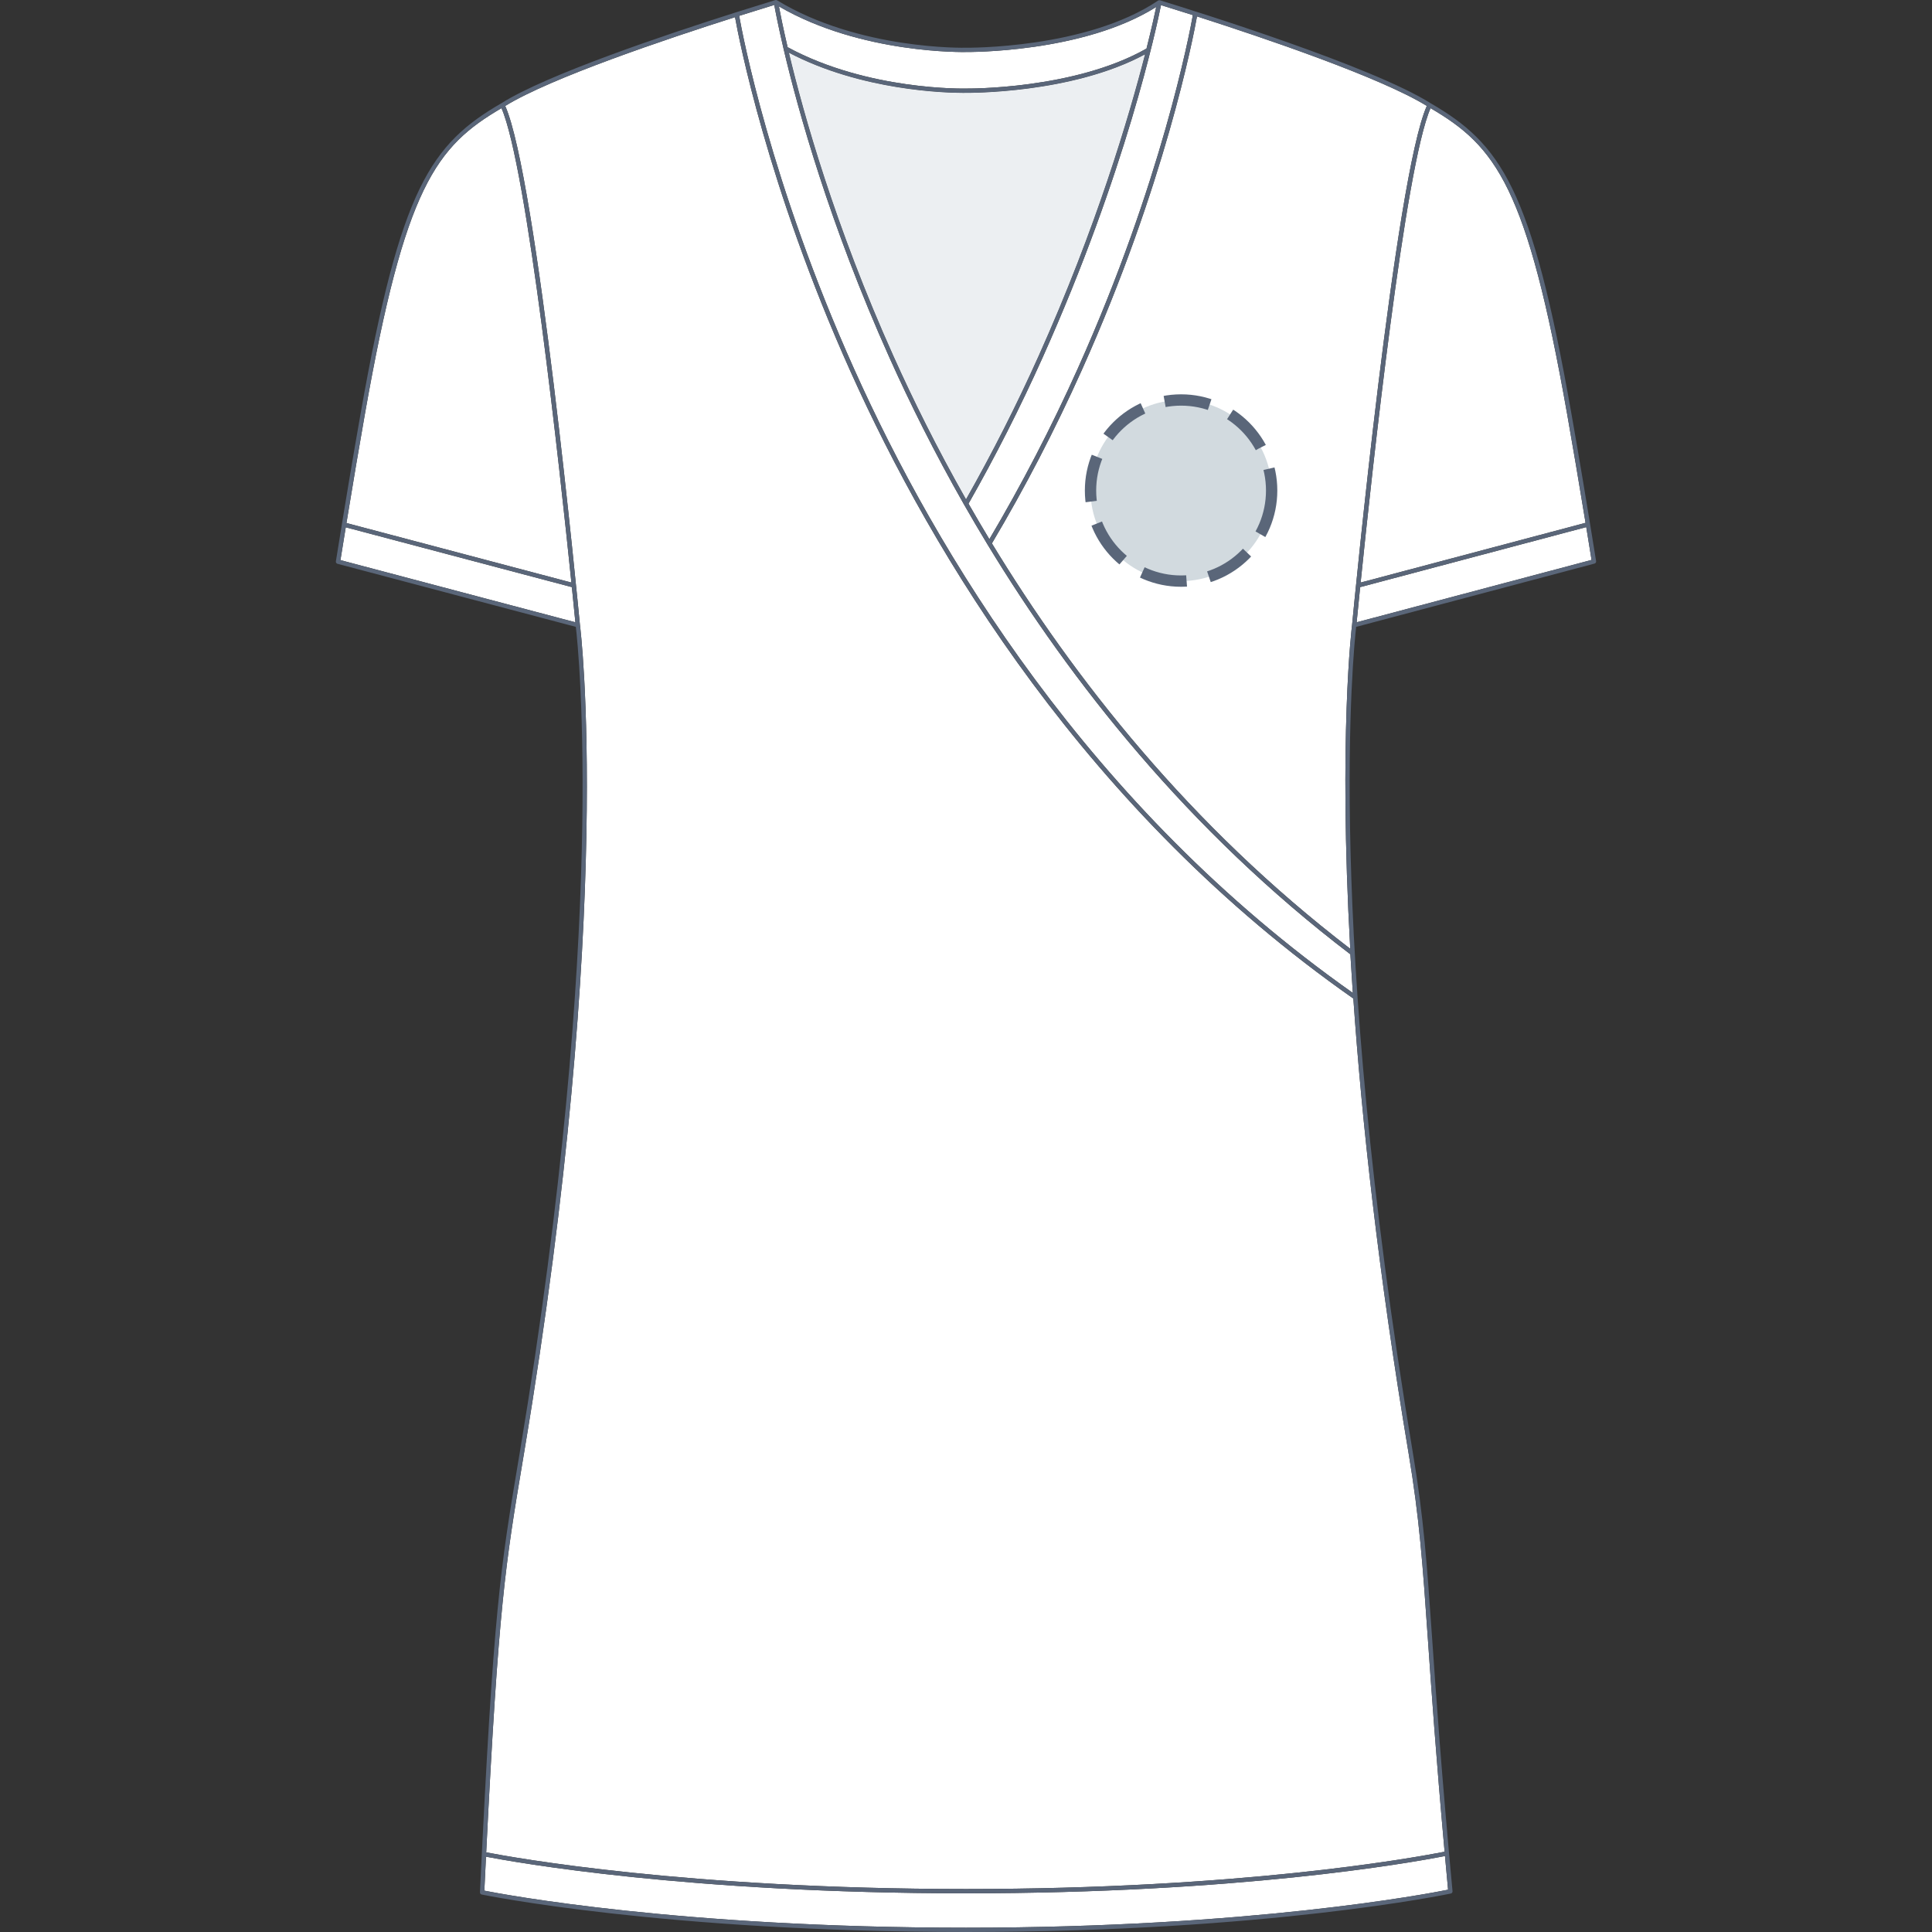
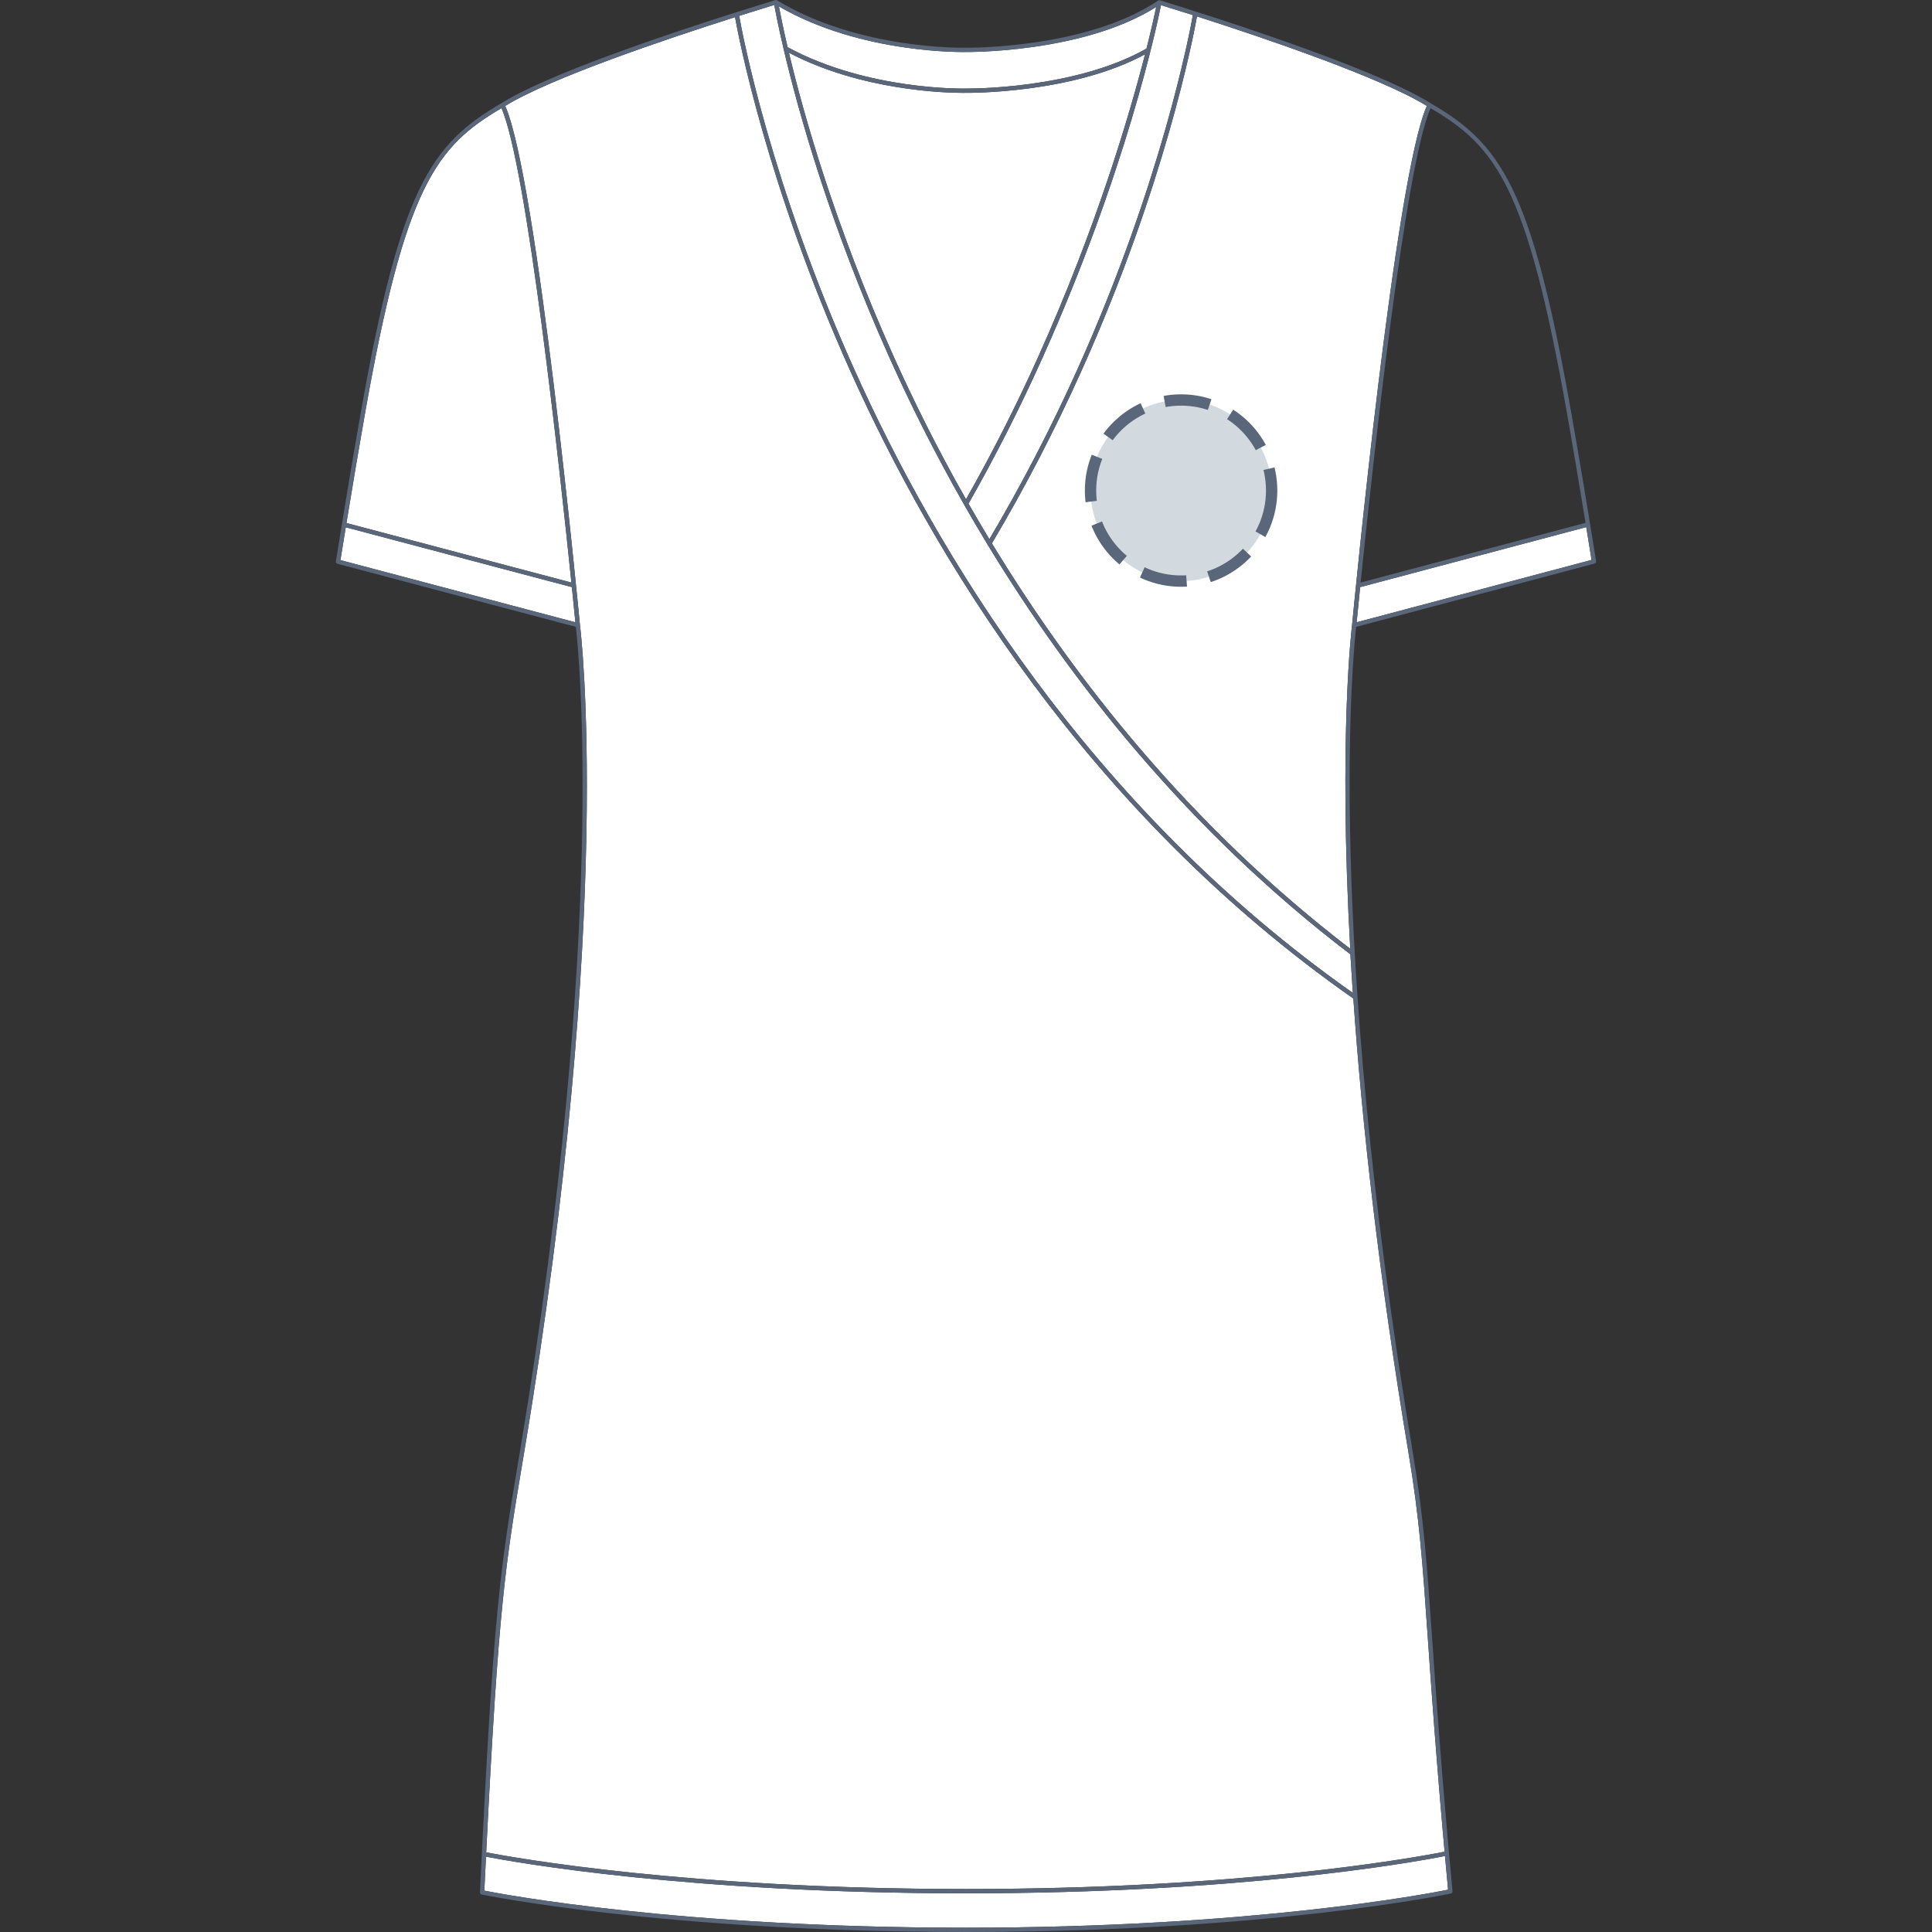
<svg xmlns="http://www.w3.org/2000/svg" version="1.1" id="Tunique_manches_courtes_face" x="0px" y="0px" width="512px" height="512px" viewBox="0 0 512 512" enable-background="new 0 0 512 512" xml:space="preserve">
  <rect x="0" y="0" width="512" height="512" fill="#333333" stroke="none" />
  <g>
    <g id="Background">
      <path fill="#FFFFFF" d="M91.629,139.74c-0.463,2.836-0.932,5.736-1.407,8.701l62.259,16.474c-0.142-1.45-0.462-4.715-0.93-9.319    L91.629,139.74z" />
      <path fill="#FFFFFF" d="M128.795,492.041c-0.143,2.898-0.289,5.891-0.438,9.004c5.176,1.021,51.999,9.816,127.647,9.816    c75.535,0,122.471-9.004,127.753-10.068c-0.288-3.079-0.56-6.05-0.821-8.928c-9.805,1.917-54.918,9.883-126.932,9.883    C182.337,501.748,136.349,493.5,128.795,492.041z" />
      <path fill="#FFFFFF" d="M255.987,23.466c0.306,0.009,28.679,0.308,47.849-10.591c1.357-5.381,2.186-9.173,2.576-11.035    c-19.447,12.273-50.104,11.939-50.417,11.943c-0.255,0.004-27.694,0.634-49.574-12.087c0.333,1.792,1.065,5.506,2.304,10.808    C230.002,24.063,255.727,23.478,255.987,23.466z" />
      <path fill="#FFFFFF" d="M225.336,98.312c-22.041-49.088-29.562-88.29-30.544-93.765c-18.257,5.803-48.911,16.122-60.905,23.53    c8.406,18.845,19.34,132.667,19.806,137.544c0.093,0.71,9.395,74.728-14.803,219.381l-0.326,1.951    c-4.597,27.376-6.459,38.472-9.712,103.938c6.999,1.36,53.024,9.718,127.152,9.718c72.199,0,117.291-8.014,126.829-9.885    c-2.265-25.203-3.488-42.805-4.41-56.075c-1.399-20.151-2.244-32.313-5.153-49.646c-8.021-47.909-12.379-88.062-14.619-120.378    C287.971,215.143,247.144,146.882,225.336,98.312z" />
      <path fill="#FFFFFF" d="M256.663,133.478c1.774,3.106,3.618,6.248,5.53,9.416c8.584-14.508,16.47-29.72,23.438-45.24    C307.85,48.168,315.27,8.792,316.12,4.006l-8.444-2.65c-1.068,5.395-9.226,44.065-31.406,93.465    C270.355,107.998,263.757,121.001,256.663,133.478z" />
      <path fill="#FFFFFF" d="M255.995,24.606c-0.023,0-0.292,0.007-0.776,0.007c-4.421,0-26.892-0.534-46.146-10.638    c3.886,16.287,12.188,45.826,27.702,80.38c5.206,11.596,11.567,24.446,19.231,37.967c6.95-12.265,13.417-25.031,19.225-37.966    c15.293-34.06,24.004-63.535,28.22-79.963C284.034,24.911,256.281,24.608,255.995,24.606z" />
      <path fill="#FFFFFF" d="M132.9,28.664c-17.35,10.162-25.577,20.804-36.197,81.063c-1.512,8.565-3.151,18.249-4.89,28.884    l59.613,15.773C148.359,124.346,139.669,44.131,132.9,28.664z" />
      <path fill="#FFFFFF" d="M261.762,144.382c-0.029-0.035-0.048-0.073-0.068-0.113c-2.131-3.512-4.172-6.989-6.131-10.426    c-0.021-0.024-0.03-0.053-0.046-0.079c-7.909-13.879-14.448-27.067-19.78-38.944c-15.93-35.478-24.279-65.703-28.053-81.776    v-0.001c-1.444-6.153-2.22-10.235-2.491-11.738l-9.203,2.861c-0.033,0.011-0.068,0.022-0.102,0.031    c0.849,4.794,8.271,44.167,30.487,93.646c21.667,48.258,62.153,116.003,132.138,165.291l-0.65-10.234    C314.795,220.091,283.691,180.505,261.762,144.382z" />
-       <path fill="#FFFFFF" d="M379.107,28.664c-6.769,15.468-15.459,95.698-18.526,125.718l59.606-15.825    c-1.734-10.608-3.371-20.272-4.881-28.83C404.686,49.468,396.458,38.825,379.107,28.664z" />
      <path fill="#FFFFFF" d="M317.216,4.352c-0.976,5.441-8.491,44.653-30.545,93.768c-7.069,15.747-15.08,31.18-23.807,45.882    c21.735,35.762,52.487,74.898,94.963,107.435c-3.131-56.377,0.407-85.197,0.487-85.825c0.478-4.993,11.406-118.712,19.808-137.539    C365.79,20.453,334.387,9.855,317.216,4.352z" />
      <path fill="#FFFFFF" d="M359.527,164.913l62.25-16.527c-0.475-2.965-0.944-5.864-1.405-8.699l-59.915,15.907    C359.986,160.21,359.667,163.477,359.527,164.913z" />
    </g>
    <g id="Shape" opacity="0.75">
-       <path fill="#E6EAED" d="M255.995,24.605c-0.023,0-0.292,0.007-0.776,0.007c-4.421,0-26.892-0.533-46.146-10.638    c3.886,16.287,12.188,45.827,27.702,80.38c5.206,11.596,11.566,24.446,19.231,37.966c6.949-12.265,13.417-25.031,19.225-37.966    c15.293-34.061,24.004-63.536,28.22-79.963C284.034,24.91,256.281,24.607,255.995,24.605z" />
-     </g>
+       </g>
    <path id="Outline_1_" fill="#5A6679" d="M422.899,149.108c0.016-0.024,0.023-0.051,0.035-0.077c0.018-0.039,0.033-0.077,0.041-0.12   c0.008-0.035,0.006-0.07,0.006-0.106c0-0.028,0.009-0.057,0.003-0.086c-2.36-14.735-4.567-27.92-6.559-39.188   c-5.288-30.006-9.956-47.788-15.607-59.458c-5.69-11.75-12.514-17.4-21.678-22.706c-15.322-9.724-62.361-24.412-71.639-27.259   l-0.098-0.03c-0.021-0.006-0.041,0-0.063-0.004c-0.062-0.012-0.12-0.021-0.181-0.014c-0.036,0.005-0.067,0.024-0.104,0.036   c-0.041,0.014-0.082,0.019-0.117,0.042c-0.004,0.002-0.006,0.005-0.01,0.008s-0.009,0.002-0.013,0.005   c-19.063,12.833-50.589,12.506-50.933,12.495c-0.28,0.013-28.288,0.646-50.047-12.56c-0.017-0.01-0.034-0.02-0.052-0.028   c0,0-0.001,0-0.002-0.001l0,0c0,0-0.002,0-0.002-0.001h-0.001c-0.116-0.056-0.253-0.071-0.388-0.036h-0.001   c-0.008,0.001-0.016,0.004-0.023,0.006l-0.48,0.146c-2.28,0.696-5.484,1.686-9.299,2.893l-0.621,0.193   c-0.021,0.007-0.042,0.015-0.063,0.024c-18.434,5.849-50.212,16.517-62.137,24.081c-9.166,5.307-15.989,10.957-21.682,22.708   c-5.651,11.67-10.32,29.452-15.607,59.458c-1.991,11.272-4.2,24.475-6.567,39.241c-0.003,0.022,0.004,0.044,0.004,0.066   c-0.002,0.047-0.005,0.092,0.006,0.137c0.005,0.029,0.018,0.055,0.027,0.082c0.016,0.041,0.03,0.08,0.055,0.116   c0.017,0.026,0.039,0.047,0.06,0.069c0.028,0.03,0.056,0.06,0.09,0.083c0.028,0.021,0.061,0.032,0.093,0.047   c0.028,0.012,0.052,0.031,0.081,0.04l63.177,16.717c0.68,5.798,8.452,79.449-14.84,218.686l-0.327,1.95   c-4.843,28.85-6.655,39.643-10.244,114.717c-0.014,0.279,0.178,0.527,0.451,0.585c0.475,0.1,48.321,9.936,128.357,9.936   c80.012,0,128.012-10.094,128.486-10.196c0.283-0.06,0.476-0.321,0.447-0.608c-2.902-30.967-4.334-51.576-5.379-66.623   c-1.402-20.187-2.248-32.369-5.164-49.759c-23.316-139.234-15.664-212.888-14.994-218.687l63.167-16.771   c0.021-0.005,0.033-0.02,0.054-0.026c0.047-0.018,0.092-0.036,0.131-0.065c0.021-0.016,0.038-0.034,0.058-0.053   C422.844,149.179,422.875,149.148,422.899,149.108z M360.457,155.594l59.915-15.907c0.461,2.835,0.931,5.734,1.405,8.699   l-62.25,16.527C359.667,163.477,359.986,160.21,360.457,155.594z M415.307,109.727c1.51,8.558,3.146,18.222,4.881,28.83   l-59.606,15.825c3.067-30.02,11.758-110.25,18.526-125.718C396.458,38.825,404.686,49.468,415.307,109.727z M256.663,133.478   c7.094-12.477,13.692-25.48,19.606-38.657c22.181-49.4,30.338-88.07,31.406-93.465l8.444,2.65   c-0.851,4.786-8.271,44.162-30.489,93.648c-6.968,15.52-14.854,30.732-23.438,45.24   C260.281,139.726,258.438,136.584,256.663,133.478z M236.775,94.355c-15.514-34.554-23.816-64.093-27.702-80.38   c19.254,10.104,41.725,10.638,46.146,10.638c0.484,0,0.753-0.007,0.776-0.007c0.286,0.002,28.039,0.305,47.455-10.213   c-4.216,16.428-12.927,45.903-28.22,79.963c-5.808,12.935-12.274,25.701-19.225,37.966   C248.342,118.801,241.981,105.951,236.775,94.355z M255.995,13.783c0.313-0.004,30.97,0.33,50.417-11.943   c-0.391,1.862-1.219,5.654-2.576,11.035c-19.17,10.899-47.543,10.6-47.849,10.591c-0.26,0.012-25.985,0.597-47.262-10.962   c-1.239-5.302-1.971-9.016-2.304-10.808C228.301,14.417,255.74,13.787,255.995,13.783z M195.989,4.166l9.203-2.861   c0.271,1.503,1.047,5.585,2.491,11.738v0.001c3.774,16.073,12.123,46.298,28.053,81.776c5.332,11.877,11.871,25.065,19.78,38.944   c0.016,0.026,0.025,0.055,0.046,0.079c1.959,3.437,4,6.914,6.131,10.426c0.021,0.04,0.039,0.078,0.068,0.113   c21.93,36.123,53.033,75.709,96.1,108.519l0.65,10.234c-69.984-49.288-110.471-117.033-132.138-165.291   c-22.216-49.479-29.638-88.853-30.487-93.646C195.921,4.188,195.956,4.177,195.989,4.166z M96.703,109.727   c10.62-60.259,18.847-70.901,36.197-81.063c6.769,15.467,15.459,95.682,18.526,125.72l-59.613-15.773   C93.552,127.976,95.191,118.292,96.703,109.727z M91.629,139.74l59.922,15.856c0.468,4.604,0.788,7.869,0.93,9.319l-62.259-16.474   C90.697,145.476,91.166,142.576,91.629,139.74z M256.004,510.861c-75.648,0-122.471-8.795-127.647-9.816   c0.149-3.113,0.295-6.105,0.438-9.004c7.554,1.459,53.542,9.707,127.209,9.707c72.014,0,117.127-7.966,126.932-9.883   c0.262,2.878,0.533,5.849,0.821,8.928C378.475,501.857,331.539,510.861,256.004,510.861z M378.423,434.649   c0.922,13.271,2.146,30.872,4.41,56.075c-9.538,1.871-54.63,9.885-126.829,9.885c-74.128,0-120.153-8.357-127.152-9.718   c3.253-65.467,5.115-76.563,9.712-103.938l0.326-1.951c24.198-144.653,14.896-218.671,14.803-219.381   c-0.466-4.877-11.4-118.699-19.806-137.544c11.994-7.408,42.648-17.727,60.905-23.53c0.982,5.475,8.503,44.677,30.544,93.765   c21.808,48.57,62.635,116.831,133.314,166.313c2.24,32.316,6.598,72.469,14.619,120.378   C376.179,402.337,377.023,414.498,378.423,434.649z M357.827,251.437c-42.476-32.537-73.228-71.673-94.963-107.435   c8.727-14.702,16.737-30.135,23.807-45.882c22.054-49.115,29.569-88.327,30.545-93.768c17.171,5.503,48.574,16.101,60.906,23.721   c-8.401,18.827-19.33,132.546-19.808,137.539C358.234,166.24,354.696,195.06,357.827,251.437z" />
  </g>
  <circle fill="#D2DADF" cx="313" cy="130" r="24" />
  <circle stroke="#5A6679" fill="none" stroke-width="3" stroke-miterlimit="10" stroke-dasharray="12.08,6.04" cx="313" cy="130" r="24" />
</svg>